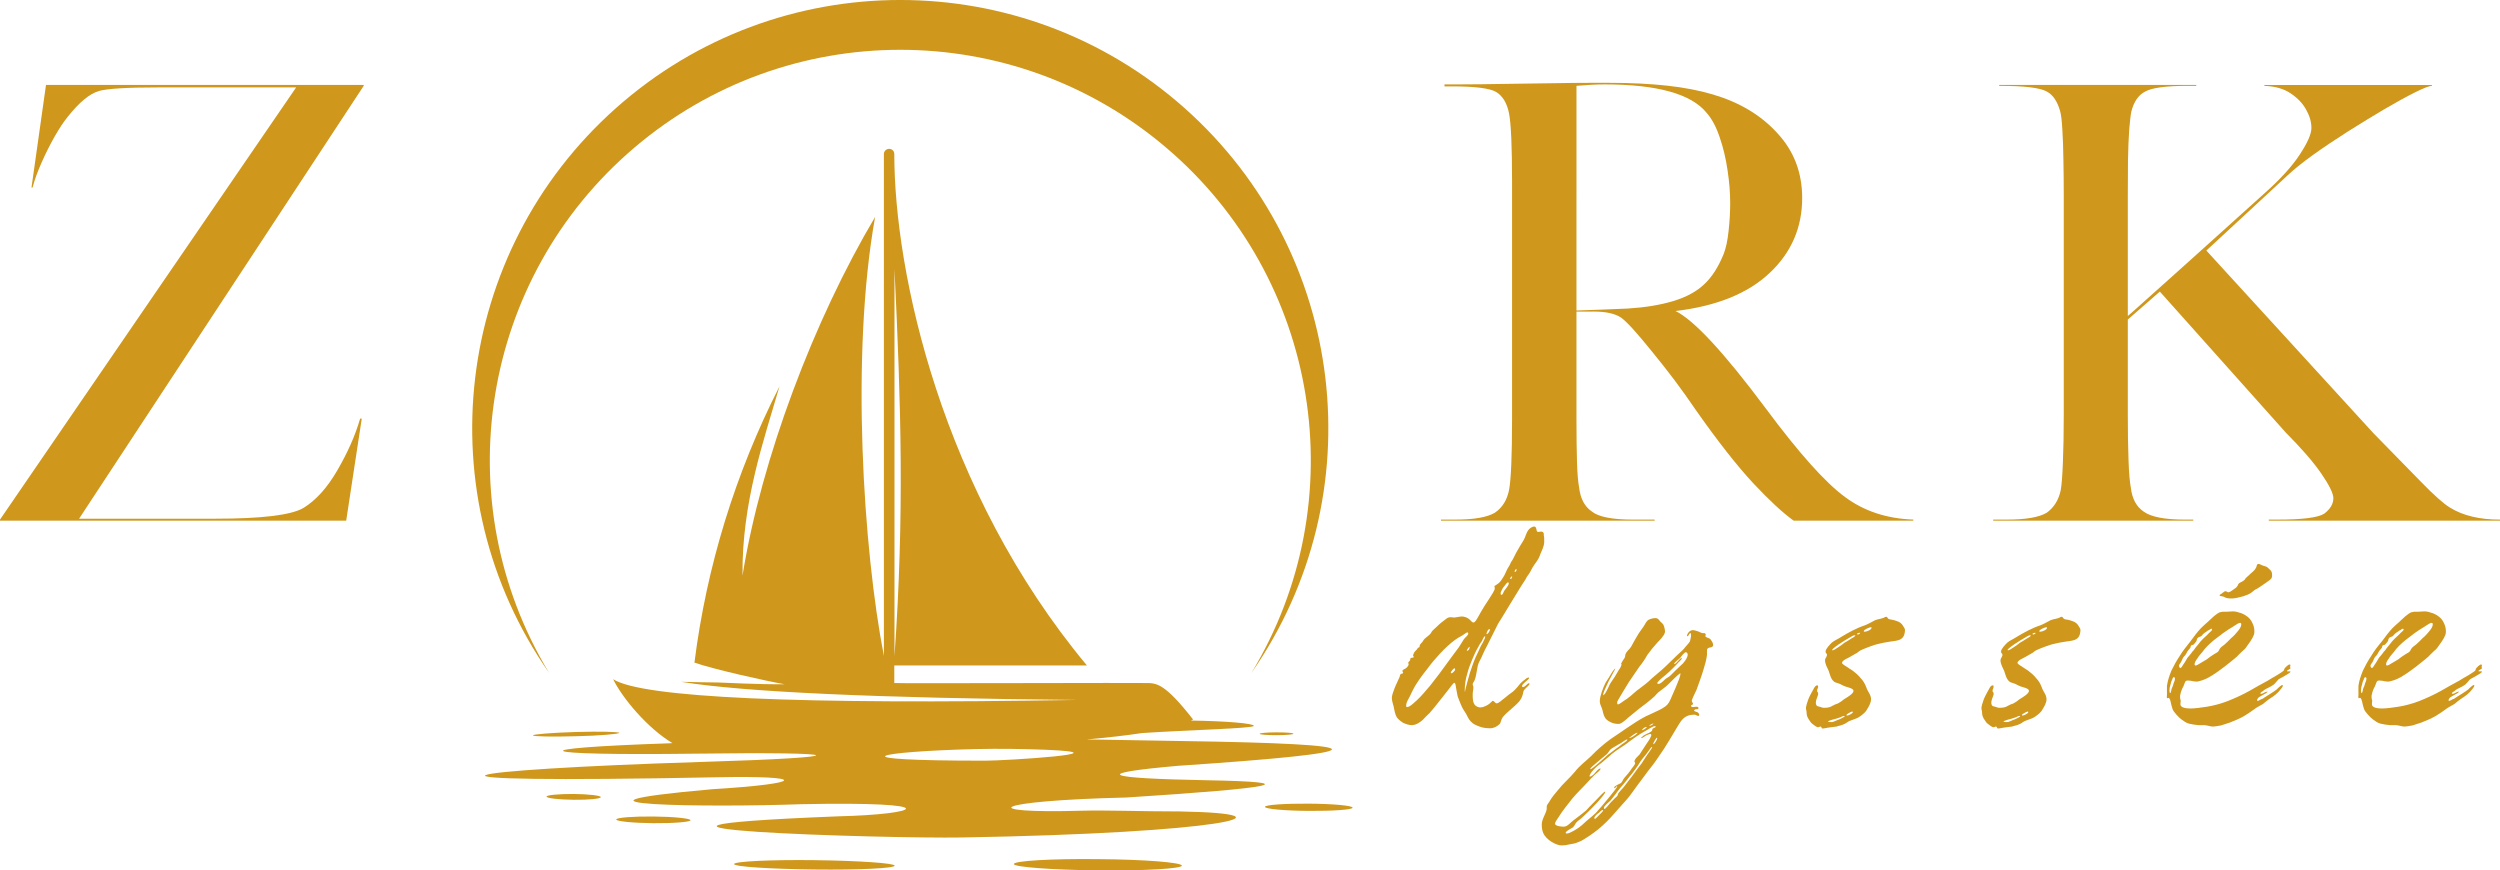
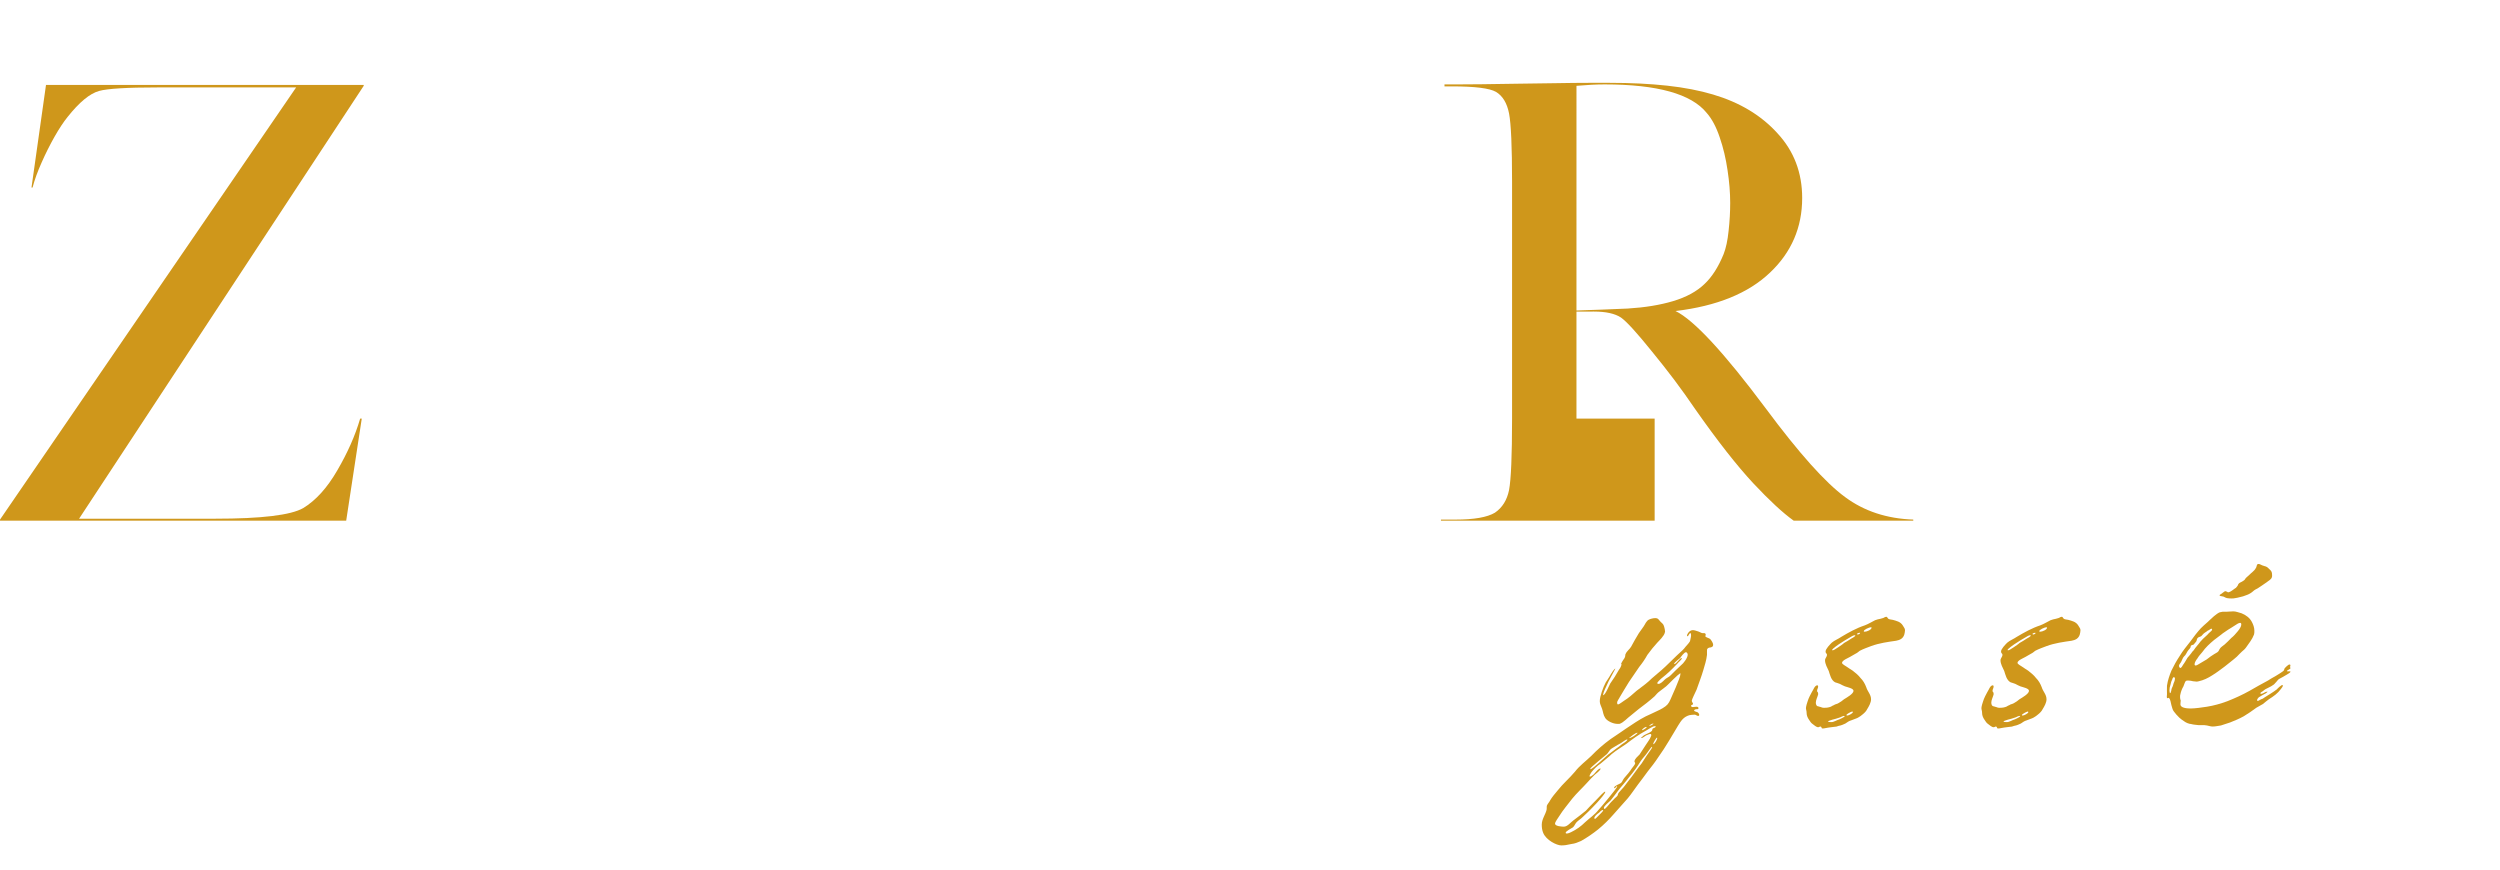
<svg xmlns="http://www.w3.org/2000/svg" xmlns:ns1="http://sodipodi.sourceforge.net/DTD/sodipodi-0.dtd" xmlns:ns2="http://www.inkscape.org/namespaces/inkscape" width="294.423" zoomAndPan="magnify" viewBox="0 0 220.817 76.885" height="102.513" preserveAspectRatio="xMidYMid" version="1.0" id="svg29" ns1:docname="RK (2).svg">
  <ns1:namedview id="namedview29" pagecolor="#ffffff" bordercolor="#000000" borderopacity="0.25" ns2:showpageshadow="2" ns2:pageopacity="0.0" ns2:pagecheckerboard="0" ns2:deskcolor="#d1d1d1" ns2:export-bgcolor="#ffffffff" />
  <defs id="defs1">
    <clipPath id="ddbff0255a">
-       <path d="m 116,150 h 79 v 77.691 h -79 z m 0,0" clip-rule="nonzero" id="path1" />
-     </clipPath>
+       </clipPath>
  </defs>
  <g fill="#cf971b" fill-opacity="1" id="g4" transform="translate(-75.072,-150.626)">
    <g transform="translate(75.072,196.614)" id="g3">
      <g id="g2">
        <path d="M 0,0 V -0.094 L 26.156,-38.266 H 13.922 c -2.711,0 -4.434,0.105 -5.172,0.312 -0.824,0.23 -1.75,0.996 -2.781,2.297 -0.355,0.438 -0.742,1.023 -1.156,1.75 -0.406,0.719 -0.789,1.48 -1.141,2.281 -0.355,0.793 -0.621,1.527 -0.797,2.203 H 2.781 l 1.281,-9.062 H 32.125 v 0.078 L 6.984,-0.172 H 19 c 4.094,0 6.688,-0.312 7.781,-0.938 1.113,-0.676 2.113,-1.781 3,-3.312 0.914,-1.562 1.594,-3.094 2.031,-4.594 h 0.141 L 30.578,0 Z m 0,0" id="path2" />
      </g>
    </g>
  </g>
  <g fill="#cf971b" fill-opacity="1" id="g7" transform="translate(-75.072,-150.626)">
    <g transform="translate(197.712,214.767)" id="g6">
      <g id="g5">
-         <path d="m 8.969,0.188 c 0.266,0 0.594,-0.125 0.812,-0.344 0.094,-0.078 0.125,-0.172 0.156,-0.297 0.047,-0.125 0.078,-0.234 0.172,-0.359 0.219,-0.266 0.484,-0.484 0.75,-0.719 0.25,-0.219 0.484,-0.422 0.703,-0.672 0.172,-0.234 0.266,-0.422 0.328,-0.719 0.031,-0.203 0.062,-0.266 0.203,-0.391 0.062,-0.094 0.359,-0.297 0.359,-0.422 0,-0.062 -0.031,-0.062 -0.047,-0.062 -0.031,0 -0.094,0.031 -0.156,0.094 -0.062,0.062 -0.25,0.25 -0.359,0.25 -0.062,0 -0.094,-0.031 -0.094,-0.094 0,-0.125 0.297,-0.359 0.359,-0.422 0.062,-0.031 0.266,-0.219 0.266,-0.281 0,-0.047 0,-0.047 -0.047,-0.047 -0.031,0 -0.125,0.031 -0.156,0.047 -0.125,0.094 -0.234,0.188 -0.359,0.281 -0.125,0.094 -0.219,0.203 -0.297,0.297 -0.094,0.094 -0.156,0.219 -0.25,0.297 -0.094,0.125 -0.203,0.219 -0.328,0.328 -0.266,0.188 -0.547,0.406 -0.781,0.609 -0.156,0.094 -0.453,0.422 -0.656,0.422 -0.062,0 -0.125,-0.062 -0.156,-0.094 -0.062,-0.062 -0.094,-0.125 -0.188,-0.125 -0.031,0 -0.047,0.031 -0.109,0.094 -0.125,0.125 -0.281,0.25 -0.453,0.328 -0.188,0.094 -0.359,0.156 -0.547,0.156 -0.125,0 -0.297,-0.062 -0.422,-0.172 C 7.438,-2.047 7.438,-2.469 7.438,-2.797 7.438,-3.062 7.5,-3.188 7.5,-3.453 c 0,-0.094 -0.062,-0.156 -0.062,-0.25 0,-0.125 0.109,-0.203 0.172,-0.359 0.062,-0.156 0.094,-0.297 0.125,-0.453 0.062,-0.266 0.094,-0.562 0.156,-0.844 C 7.969,-5.688 8.188,-5.953 8.312,-6.297 8.453,-6.594 8.578,-6.891 8.75,-7.188 c 0.312,-0.641 0.609,-1.234 0.938,-1.875 0.391,-0.594 0.75,-1.234 1.141,-1.859 0.391,-0.609 0.734,-1.234 1.125,-1.812 C 12.031,-12.875 12.125,-12.969 12.188,-13.125 c 0.062,-0.141 0.156,-0.203 0.219,-0.328 0.172,-0.234 0.266,-0.516 0.438,-0.75 0.188,-0.266 0.391,-0.516 0.516,-0.844 0.094,-0.297 0.25,-0.547 0.328,-0.844 0.094,-0.234 0.062,-0.547 0.062,-0.781 0,-0.062 -0.031,-0.125 -0.031,-0.156 0,-0.047 0,-0.078 0,-0.109 0,-0.156 -0.062,-0.25 -0.234,-0.25 -0.094,0 -0.188,0.031 -0.25,0.031 -0.078,0 -0.141,-0.031 -0.172,-0.234 -0.031,-0.156 -0.062,-0.219 -0.188,-0.25 -0.031,0 -0.078,0.031 -0.141,0.031 -0.25,0.094 -0.391,0.281 -0.484,0.453 -0.125,0.25 -0.188,0.516 -0.328,0.75 -0.219,0.344 -0.391,0.641 -0.578,0.969 -0.094,0.156 -0.156,0.297 -0.234,0.453 -0.062,0.094 -0.094,0.203 -0.156,0.297 -0.062,0.125 -0.156,0.188 -0.172,0.297 -0.062,0.125 -0.094,0.219 -0.188,0.344 -0.156,0.234 -0.234,0.5 -0.391,0.781 -0.156,0.234 -0.297,0.531 -0.547,0.688 -0.031,0.031 -0.109,0.062 -0.172,0.125 -0.062,0.031 -0.125,0.047 -0.125,0.109 0,0.094 0.031,0.062 0.031,0.156 0,0.094 -0.062,0.234 -0.156,0.391 -0.078,0.125 -0.141,0.234 -0.203,0.328 -0.188,0.281 -0.359,0.578 -0.547,0.844 -0.203,0.328 -0.391,0.656 -0.562,0.969 -0.094,0.141 -0.25,0.5 -0.422,0.5 -0.125,0 -0.25,-0.203 -0.375,-0.297 C 7.016,-9.547 6.859,-9.625 6.703,-9.656 6.625,-9.688 6.531,-9.688 6.469,-9.688 c -0.172,0 -0.547,0.094 -0.656,0.094 -0.094,0 -0.219,-0.031 -0.328,-0.031 -0.188,0 -0.312,0.078 -0.422,0.172 C 4.812,-9.266 4.578,-9.094 4.359,-8.875 4.219,-8.734 4.062,-8.609 3.906,-8.453 3.797,-8.344 3.766,-8.219 3.672,-8.125 c -0.219,0.234 -0.484,0.328 -0.625,0.609 -0.062,0.109 -0.219,0.234 -0.281,0.359 -0.031,0.078 0,0.109 -0.031,0.172 -0.031,0.031 -0.094,0.031 -0.109,0.062 -0.062,0.031 -0.094,0.125 -0.125,0.156 C 2.438,-6.688 2.344,-6.625 2.281,-6.531 2.25,-6.469 2.172,-6.312 2.172,-6.234 c 0,0.062 0.062,0.062 0.062,0.125 0,0.031 -0.062,0.062 -0.125,0.062 -0.156,0 -0.188,0.062 -0.188,0.156 0,0.172 -0.172,0.172 -0.172,0.297 0,0.062 0.031,0.094 0.031,0.141 0,0.094 -0.125,0.25 -0.25,0.344 C 1.422,-5.031 1.234,-5 1.234,-4.875 c 0,0.062 0.062,0.125 0.062,0.156 0,0.078 -0.125,0.078 -0.219,0.109 C 1,-4.516 1,-4.328 0.938,-4.25 c -0.125,0.312 -0.281,0.578 -0.391,0.875 -0.125,0.312 -0.25,0.672 -0.25,0.875 0,0.266 0.094,0.484 0.156,0.75 0.062,0.328 0.125,0.672 0.266,0.938 0.125,0.188 0.328,0.359 0.578,0.516 0.234,0.109 0.516,0.203 0.75,0.203 0.359,0 0.688,-0.203 0.969,-0.453 C 3.219,-0.75 3.438,-1 3.641,-1.172 4.094,-1.688 4.484,-2.203 4.906,-2.734 5.141,-3.016 5.359,-3.312 5.562,-3.578 c 0.094,-0.094 0.188,-0.25 0.25,-0.25 0.062,0 0.078,0.031 0.109,0.156 0.031,0.188 0.062,0.359 0.094,0.547 0.031,0.141 0.062,0.297 0.094,0.484 C 6.203,-2.375 6.312,-2.109 6.438,-1.812 6.562,-1.5 6.766,-1.266 6.922,-0.969 7.047,-0.688 7.188,-0.453 7.438,-0.266 7.609,-0.125 7.922,0 8.219,0.094 c 0.234,0.062 0.516,0.094 0.75,0.094 z m 2.203,-13.812 c -0.031,0 -0.031,0 -0.031,-0.031 0,-0.062 0.078,-0.219 0.141,-0.219 0.031,0 0.031,0.031 0.031,0.062 0,0.062 -0.062,0.188 -0.141,0.188 z M 10.781,-13 C 10.75,-13 10.75,-13 10.75,-13.031 c 0,-0.062 0.078,-0.203 0.172,-0.203 0,0 0,0 0,0.016 0,0.094 -0.062,0.219 -0.141,0.219 z m -0.797,1.406 c -0.047,0 -0.078,-0.047 -0.078,-0.141 0,-0.094 0.062,-0.219 0.109,-0.297 0.062,-0.156 0.188,-0.312 0.25,-0.375 0.031,-0.047 0.203,-0.297 0.297,-0.297 0.031,0 0.062,0.031 0.062,0.094 0,0.094 -0.062,0.203 -0.156,0.328 -0.094,0.125 -0.203,0.281 -0.266,0.359 -0.031,0.094 -0.125,0.328 -0.219,0.328 z m -1.312,3.469 c -0.031,-0.031 0,-0.125 0.031,-0.188 C 8.75,-8.453 8.844,-8.578 8.906,-8.578 c 0.031,0 0.062,0.031 0.062,0.062 C 8.938,-8.391 8.781,-8.125 8.672,-8.125 Z M 1.656,-1.688 c -0.062,0 -0.094,-0.031 -0.094,-0.094 0,-0.359 0.188,-0.562 0.328,-0.859 0.125,-0.281 0.281,-0.578 0.422,-0.844 0.328,-0.547 0.703,-1.062 1.094,-1.547 0.328,-0.453 0.719,-0.922 1.141,-1.375 0.453,-0.484 0.938,-0.938 1.406,-1.266 0.25,-0.188 0.547,-0.297 0.781,-0.484 0.031,-0.031 0.156,-0.125 0.25,-0.125 0.031,0 0.062,0.031 0.062,0.125 0,0.125 -0.344,0.391 -0.391,0.484 C 6.5,-7.438 6.344,-7.156 6.203,-6.953 5.891,-6.562 5.594,-6.109 5.266,-5.688 4.75,-4.969 4.219,-4.25 3.703,-3.609 3.312,-3.156 2.953,-2.703 2.5,-2.281 2.438,-2.25 1.922,-1.688 1.656,-1.688 Z m 5.109,-1.359 c -0.031,0 -0.031,-0.047 -0.031,-0.109 0,-0.484 0.094,-1.094 0.219,-1.453 C 7.047,-5.031 7.219,-5.453 7.375,-5.844 7.547,-6.234 7.703,-6.625 7.922,-6.984 8,-7.156 8.125,-7.344 8.25,-7.516 8.281,-7.578 8.422,-7.938 8.516,-7.938 c 0.031,0 0.031,0.016 0.031,0.047 0,0.125 -0.234,0.516 -0.234,0.547 C 8.156,-7.109 8.031,-6.797 7.922,-6.562 7.641,-6.016 7.438,-5.453 7.25,-4.875 c -0.031,0.031 -0.141,0.484 -0.266,0.906 -0.125,0.453 -0.25,0.922 -0.219,0.922 z m 0.188,-3.609 c -0.031,0 -0.031,0 -0.031,-0.031 0,-0.078 0.203,-0.328 0.234,-0.328 0.031,0.062 0,0.125 -0.031,0.219 -0.047,0.094 -0.141,0.141 -0.172,0.141 z M 5.562,-4.672 C 5.531,-4.672 5.5,-4.688 5.5,-4.719 c 0,-0.094 0.25,-0.391 0.312,-0.391 0.062,0 0.078,0.031 0.078,0.109 0,0.094 -0.234,0.328 -0.328,0.328 z m 0,0" id="path4" />
-       </g>
+         </g>
    </g>
  </g>
  <g fill="#cf971b" fill-opacity="1" id="g10" transform="translate(-75.072,-150.626)">
    <g transform="translate(216.251,214.767)" id="g9">
      <g id="g8">
        <path d="m -3.281,10.531 c 0.266,0 0.516,-0.031 0.906,-0.125 0.297,-0.031 0.562,-0.141 0.844,-0.266 C -1,9.844 -0.484,9.484 -0.031,9.125 0.484,8.703 0.938,8.25 1.359,7.766 1.781,7.312 2.172,6.828 2.594,6.375 2.922,5.984 3.188,5.562 3.484,5.172 3.797,4.781 4.062,4.391 4.359,4 4.672,3.609 5,3.188 5.297,2.734 5.625,2.281 5.922,1.812 6.234,1.297 6.5,0.875 6.766,0.391 7.047,-0.062 7.312,-0.484 7.516,-0.812 8.031,-0.969 8.188,-1 8.359,-1.016 8.516,-1.016 c 0.094,0 0.188,0.109 0.297,0.109 0.062,0 0.094,-0.031 0.094,-0.094 0,-0.078 -0.062,-0.172 -0.156,-0.234 -0.047,-0.031 -0.297,-0.062 -0.297,-0.156 0,-0.047 0.125,-0.109 0.188,-0.109 0.062,0 0.094,0 0.109,0 0.031,0 0.094,-0.031 0.094,-0.094 0,-0.062 -0.062,-0.125 -0.172,-0.125 -0.094,0 -0.25,0.031 -0.328,0.031 -0.094,0 -0.156,-0.031 -0.156,-0.125 0,-0.078 0.172,-0.047 0.172,-0.172 C 8.359,-2.047 8.25,-2.141 8.25,-2.25 8.25,-2.344 8.547,-2.953 8.672,-3.219 8.875,-3.797 9.094,-4.359 9.266,-4.938 c 0.125,-0.422 0.281,-0.906 0.328,-1.359 0,0 0,-0.016 0,-0.047 0,-0.094 0,-0.188 0,-0.281 0,-0.078 0,-0.172 0.031,-0.203 0.062,-0.094 0.188,-0.125 0.281,-0.125 0.109,-0.031 0.234,-0.062 0.234,-0.234 0,-0.156 -0.156,-0.391 -0.266,-0.516 -0.062,-0.062 -0.422,-0.156 -0.422,-0.234 0,-0.062 0.031,-0.094 0.031,-0.156 0,-0.062 -0.062,-0.125 -0.125,-0.125 -0.062,0 -0.094,0 -0.156,0 -0.109,0 -0.266,-0.125 -0.453,-0.172 -0.109,-0.031 -0.266,-0.094 -0.406,-0.094 -0.094,0 -0.156,0.031 -0.219,0.062 C 8,-8.359 7.828,-8.125 7.828,-8 c 0,0.031 0.031,0.062 0.062,0.062 0.047,0 0.141,-0.281 0.234,-0.281 0.062,0 0.062,0.156 0.062,0.219 0,0.141 -0.094,0.453 -0.094,0.5 -0.125,0.219 -0.359,0.422 -0.516,0.641 C 7.406,-6.656 7.156,-6.469 6.953,-6.266 6.469,-5.812 6.047,-5.359 5.562,-4.938 5.203,-4.609 4.812,-4.328 4.453,-3.969 4.125,-3.672 3.734,-3.406 3.375,-3.125 3.047,-2.828 2.641,-2.469 2.25,-2.234 c -0.047,0.031 -0.422,0.312 -0.5,0.312 -0.031,0 -0.094,0 -0.094,-0.156 0,-0.156 0.203,-0.391 0.234,-0.484 0.25,-0.453 0.547,-0.891 0.812,-1.344 0.312,-0.453 0.609,-0.906 0.906,-1.328 0.266,-0.328 0.516,-0.688 0.719,-1.062 0.281,-0.391 0.578,-0.75 0.875,-1.078 0.188,-0.203 0.609,-0.594 0.672,-0.906 0,-0.031 0.016,-0.062 0.016,-0.078 0,-0.125 -0.047,-0.312 -0.078,-0.422 -0.062,-0.25 -0.188,-0.312 -0.328,-0.453 -0.156,-0.156 -0.188,-0.312 -0.453,-0.312 -0.188,0 -0.422,0.062 -0.547,0.125 C 4.25,-9.328 4.125,-9 4,-8.812 3.859,-8.609 3.703,-8.391 3.578,-8.219 3.344,-7.828 3.094,-7.406 2.891,-7.016 2.766,-6.797 2.5,-6.625 2.406,-6.375 2.375,-6.344 2.375,-6.297 2.375,-6.234 c 0,0.156 -0.125,0.312 -0.203,0.422 -0.031,0.062 -0.125,0.188 -0.156,0.281 -0.031,0.047 0.031,0.047 0.031,0.078 -0.031,0.156 -0.125,0.344 -0.219,0.453 -0.234,0.422 -0.5,0.844 -0.781,1.234 -0.078,0.125 -0.438,1.031 -0.625,1.031 0,0 0,-0.031 0,-0.062 0,-0.125 0.234,-0.656 0.484,-1.172 C 1.172,-4.484 1.422,-4.938 1.5,-5.078 1.422,-5.109 1.172,-4.719 0.969,-4.359 0.812,-4.125 0.688,-3.906 0.656,-3.875 0.422,-3.438 0.125,-2.641 0.125,-2.203 c 0,0.25 0.109,0.391 0.203,0.672 0.094,0.266 0.094,0.531 0.281,0.812 0.172,0.266 0.688,0.516 1.078,0.516 0.062,0 0.125,0 0.172,0 0.344,-0.094 0.734,-0.547 1,-0.734 C 3.094,-1.109 3.312,-1.328 3.547,-1.5 4.031,-1.859 4.516,-2.234 4.969,-2.641 5.109,-2.797 5.234,-2.953 5.391,-3.062 5.594,-3.219 5.812,-3.375 5.984,-3.516 c 0.156,-0.125 1.125,-1.156 1.266,-1.156 0,0 0,0.031 0,0.062 C 7.25,-4.25 6.438,-2.562 6.375,-2.375 6.203,-1.984 6.078,-1.828 5.688,-1.594 5.359,-1.391 5,-1.266 4.641,-1.078 4,-0.812 3.438,-0.453 2.859,-0.062 2.25,0.328 1.688,0.75 1.078,1.141 0.453,1.594 -0.094,2.078 -0.625,2.625 c -0.484,0.469 -1.031,0.859 -1.453,1.406 -0.484,0.578 -1.047,1.047 -1.5,1.625 -0.25,0.297 -0.516,0.609 -0.688,0.906 -0.062,0.141 -0.219,0.297 -0.281,0.453 -0.031,0.109 0,0.266 -0.031,0.391 C -4.688,7.828 -5,8.219 -5,8.703 c 0,0.234 0.031,0.5 0.125,0.719 0.266,0.656 1.203,1.109 1.594,1.109 z M 5.297,-3.734 c -0.062,0 -0.094,-0.031 -0.094,-0.062 0,-0.109 0.281,-0.328 0.328,-0.391 0.25,-0.203 0.484,-0.391 0.734,-0.625 C 6.5,-5.031 6.734,-5.266 6.984,-5.531 7.016,-5.594 7.375,-5.891 7.375,-5.984 c 0,-0.031 0,-0.031 -0.031,-0.031 -0.156,0 -0.453,0.531 -0.641,0.531 C 6.688,-5.484 6.688,-5.5 6.688,-5.5 c 0,-0.125 0.5,-0.484 0.531,-0.516 0.062,-0.094 0.359,-0.516 0.516,-0.516 0.094,0 0.156,0.125 0.156,0.219 0,0.297 -0.422,0.812 -0.547,0.891 C 7.016,-5.109 6.688,-4.812 6.375,-4.484 6.234,-4.328 5.984,-4.25 5.844,-4.094 5.688,-3.938 5.484,-3.734 5.297,-3.734 Z m -0.812,3.703 c 0,-0.031 0.234,-0.203 0.359,-0.203 0,0 0.031,0 0.031,0 C 4.812,-0.125 4.547,0 4.484,-0.031 Z m -7.281,9.516 c -0.062,0 -0.094,-0.031 -0.094,-0.062 C -2.891,9.266 -2.375,9.031 -2.25,8.938 -2.109,8.812 -2.078,8.672 -1.953,8.516 -1.812,8.344 -1.531,8.188 -1.359,8 -1.266,7.922 -0.625,7.312 -0.125,6.766 0.234,6.375 0.609,5.922 0.609,5.812 c 0,0 0,-0.031 -0.031,-0.031 -0.062,0 -0.422,0.359 -0.781,0.75 -0.406,0.391 -0.812,0.844 -0.906,0.938 -0.359,0.297 -0.75,0.594 -1.125,0.875 -0.234,0.172 -0.5,0.531 -0.812,0.531 -0.172,0 -0.781,-0.031 -0.781,-0.266 0,-0.156 0.281,-0.516 0.375,-0.672 C -3.125,7.406 -2.703,6.922 -2.312,6.406 -1.891,5.891 -1.438,5.484 -1,5 -0.781,4.75 -0.578,4.547 -0.328,4.297 -0.203,4.188 0.188,3.906 0.203,3.734 c -0.266,0 -0.531,0.516 -0.75,0.625 -0.078,0.062 -0.141,0.094 -0.172,0.094 -0.031,0 -0.062,0 -0.062,-0.031 0,-0.094 0.094,-0.234 0.172,-0.359 C -0.391,3.797 -0.125,3.516 0.188,3.312 0.516,3.016 0.875,2.766 1.172,2.469 1.562,2.141 2.047,1.859 2.469,1.562 3.016,1.141 3.547,0.75 4.156,0.422 4.25,0.391 4.781,0 4.969,0 5.031,0 5.062,0 5.062,0.031 5.062,0.125 4.844,0.188 4.812,0.203 4.75,0.266 4.781,0.359 4.719,0.422 4.484,0.656 4.094,0.688 3.875,0.938 3.828,1 3.766,1.016 3.766,1.016 c 0,0.031 0.031,0.031 0.062,0.031 0.078,0 0.328,-0.203 0.391,-0.234 0.109,-0.031 0.266,-0.125 0.359,-0.125 0.062,0 0.094,0.031 0.094,0.094 0,0.031 0,0.094 -0.031,0.125 -0.094,0.266 -0.312,0.516 -0.453,0.75 C 4,1.922 3.828,2.234 3.641,2.5 3.484,2.672 3.188,2.891 3.188,3.125 3.188,3.188 3.25,3.188 3.25,3.281 3.25,3.375 3.047,3.609 2.953,3.734 2.766,4.031 2.562,4.266 2.312,4.547 2.234,4.641 2.203,4.688 2.141,4.812 c -0.062,0.125 -0.125,0.219 -0.25,0.266 -0.031,0.031 -0.469,0.188 -0.5,0.344 0,0.031 0.031,0.062 0.047,0.062 0.062,0 0.125,-0.188 0.219,-0.188 0,0 0,0 0,0.031 0,0.094 -0.391,0.562 -0.781,1.047 C 0.484,6.859 0.094,7.312 0,7.406 c -0.328,0.422 -0.75,0.688 -1.172,1.078 -0.359,0.359 -0.75,0.641 -1.234,0.875 -0.062,0.031 -0.266,0.125 -0.391,0.125 z m 6.656,-9.125 c 0,0 0,-0.031 0,-0.031 0,-0.062 0.266,-0.266 0.359,-0.266 0.031,0 0.047,0.031 0.047,0.031 0,0.062 -0.328,0.266 -0.406,0.266 z m -1.125,0.688 c 0,0 0,0 -0.031,0 0.094,-0.078 0.578,-0.469 0.734,-0.469 0.016,0 0.016,0 0.016,0.031 C 3.453,0.625 3.312,0.75 3.125,0.875 2.984,0.969 2.828,1.047 2.734,1.047 Z M 4.844,1.594 c 0,0 0,0 0,-0.031 0,-0.094 0.266,-0.547 0.328,-0.547 0.031,0 0.031,0.031 0.031,0.031 0,0.125 -0.234,0.547 -0.359,0.547 z M -0.688,3.797 c -0.031,0 -0.031,0 -0.031,-0.031 0,-0.125 1.344,-1.172 1.469,-1.297 0.125,-0.125 0.188,-0.266 0.297,-0.391 0.125,-0.125 0.281,-0.188 0.391,-0.266 C 1.562,1.719 1.828,1.594 1.984,1.5 2.25,1.328 2.438,1.172 2.531,1.172 c 0.031,0 0.031,0.031 0.031,0.031 0,0.062 -0.219,0.219 -0.219,0.219 C 2.172,1.531 1.984,1.656 1.812,1.812 1.5,2.016 1.203,2.281 0.875,2.5 0.719,2.625 -0.516,3.797 -0.688,3.797 Z M 0.547,7.312 c -0.031,0 -0.062,-0.031 -0.062,-0.094 0,-0.172 0.453,-0.516 0.594,-0.656 C 1.297,6.312 1.469,6.047 1.656,5.812 1.984,5.359 2.375,4.969 2.703,4.516 3.094,4.062 3.438,3.578 3.734,3.094 3.906,2.828 4.125,2.625 4.297,2.375 c 0.031,-0.031 0.375,-0.547 0.422,-0.547 0.031,0 0.031,0 0.031,0.031 C 4.75,1.953 4.391,2.406 4.25,2.625 4.094,2.859 3.969,3.062 3.828,3.281 3.406,3.797 3.047,4.359 2.625,4.875 2.438,5.109 2.281,5.359 2.078,5.562 1.984,5.688 1.828,5.812 1.75,5.953 1.719,6.047 1.719,6.078 1.688,6.141 1.625,6.234 1.422,6.375 1.359,6.469 1.203,6.625 1.047,6.766 0.938,6.922 0.906,6.953 0.625,7.312 0.547,7.312 Z m -0.844,0.875 c -0.031,0 -0.062,-0.031 -0.062,-0.062 0,-0.156 0.234,-0.359 0.422,-0.484 0.031,-0.031 0.203,-0.234 0.328,-0.234 0.031,0 0.062,0.031 0.031,0.031 0,0.078 -0.156,0.203 -0.328,0.391 C -0.062,7.969 -0.234,8.188 -0.297,8.188 Z m 0,0" id="path7" />
      </g>
    </g>
  </g>
  <g fill="#cf971b" fill-opacity="1" id="g13" transform="translate(-75.072,-150.626)">
    <g transform="translate(234.851,214.767)" id="g12">
      <g id="g11">
        <path d="M 1.234,0.203 C 1.391,0.203 1.625,0.125 1.719,0.125 1.859,0.094 2.047,0.094 2.203,0.062 c 0.141,0 0.297,-0.031 0.438,-0.094 0.219,-0.031 0.406,-0.125 0.578,-0.203 0.188,-0.125 0.297,-0.219 0.516,-0.281 C 3.938,-0.609 4.156,-0.656 4.328,-0.75 4.484,-0.844 4.641,-0.938 4.75,-1.047 4.906,-1.172 5.062,-1.328 5.141,-1.5 c 0.156,-0.25 0.344,-0.578 0.344,-0.875 0,-0.422 -0.312,-0.688 -0.422,-1.062 -0.125,-0.328 -0.281,-0.594 -0.516,-0.828 -0.188,-0.25 -0.453,-0.453 -0.688,-0.641 -0.188,-0.125 -0.375,-0.234 -0.547,-0.359 -0.094,-0.062 -0.391,-0.219 -0.391,-0.328 0,-0.219 0.531,-0.422 0.688,-0.516 C 3.797,-6.203 3.938,-6.312 4.125,-6.406 4.266,-6.469 4.359,-6.562 4.484,-6.656 4.812,-6.828 5.172,-6.953 5.5,-7.078 6.234,-7.344 6.953,-7.438 7.703,-7.547 c 0.328,-0.062 0.609,-0.188 0.719,-0.547 0.031,-0.094 0.062,-0.297 0.062,-0.391 0,-0.156 -0.125,-0.266 -0.203,-0.422 -0.094,-0.156 -0.25,-0.266 -0.391,-0.328 -0.156,-0.062 -0.344,-0.125 -0.484,-0.156 -0.125,-0.031 -0.297,-0.031 -0.391,-0.094 C 6.922,-9.562 6.922,-9.688 6.797,-9.656 c -0.094,0 -0.172,0.094 -0.266,0.109 -0.062,0.031 -0.156,0.031 -0.219,0.062 -0.141,0.031 -0.328,0.062 -0.469,0.125 -0.312,0.156 -0.578,0.328 -0.906,0.453 -0.719,0.234 -1.422,0.625 -2.078,1.016 -0.266,0.188 -0.609,0.312 -0.844,0.516 -0.156,0.156 -0.547,0.547 -0.547,0.781 0,0.188 0.125,0.156 0.125,0.281 0,0.203 -0.172,0.297 -0.172,0.5 0,0.312 0.203,0.672 0.328,0.938 0.109,0.328 0.203,0.812 0.562,1 0.125,0.047 0.281,0.078 0.422,0.141 0.156,0.094 0.312,0.156 0.453,0.219 0.219,0.078 0.75,0.172 0.75,0.391 0,0.266 -0.594,0.594 -0.844,0.75 -0.141,0.125 -0.297,0.234 -0.469,0.328 -0.125,0.094 -0.312,0.094 -0.422,0.188 -0.156,0.047 -0.219,0.141 -0.375,0.172 -0.172,0.062 -0.438,0.062 -0.5,0.062 -0.188,0 -0.219,-0.062 -0.391,-0.094 -0.125,-0.062 -0.188,0 -0.281,-0.141 -0.031,-0.062 -0.047,-0.156 -0.047,-0.219 0,-0.234 0.141,-0.484 0.203,-0.719 0,-0.031 0,-0.062 0,-0.094 0,-0.156 -0.094,-0.094 -0.094,-0.234 0,-0.125 0.094,-0.25 0.094,-0.359 0,-0.094 -0.031,-0.125 -0.062,-0.125 -0.172,0 -0.266,0.172 -0.359,0.359 C 0.266,-3.062 0.188,-2.859 0.062,-2.641 0,-2.5 -0.094,-2.312 -0.125,-2.172 c -0.031,0.062 -0.141,0.453 -0.141,0.578 0,0.125 0.062,0.234 0.062,0.453 0,0.172 0.078,0.391 0.203,0.562 0.094,0.156 0.203,0.312 0.328,0.391 0.125,0.094 0.328,0.281 0.484,0.281 0.094,0 0.125,-0.062 0.203,-0.062 0.094,0 0.094,0.125 0.125,0.156 0.031,0.016 0.062,0.016 0.094,0.016 z M 4.938,-8.344 c -0.062,0 -0.094,0 -0.094,-0.047 0,-0.125 0.453,-0.344 0.641,-0.344 0.016,0 0.047,0 0.047,0.031 0,0.094 -0.109,0.188 -0.234,0.25 -0.125,0.062 -0.266,0.109 -0.359,0.109 z m -0.641,0.25 C 4.266,-8.094 4.25,-8.125 4.25,-8.156 4.25,-8.188 4.391,-8.25 4.453,-8.25 c 0.031,0 0.062,0 0.062,0.031 0,0.062 -0.156,0.125 -0.219,0.125 z m -2.188,1.391 c -0.062,0 -0.062,0 -0.062,-0.031 0,-0.094 0.594,-0.516 0.812,-0.641 C 3.047,-7.5 3.312,-7.672 3.547,-7.797 3.766,-7.938 3.938,-8.031 4.031,-8.031 c 0.031,0 0.062,0 0.062,0.031 0,0.078 -0.297,0.234 -0.359,0.266 -0.219,0.156 -0.422,0.266 -0.641,0.391 -0.047,0.062 -0.297,0.234 -0.531,0.391 -0.188,0.125 -0.391,0.25 -0.453,0.25 z M 3.375,-0.938 c -0.031,0 -0.062,0 -0.062,-0.062 0,-0.047 0.359,-0.266 0.516,-0.297 0.031,0 0.047,0.031 0.047,0.062 0,0.094 -0.359,0.297 -0.5,0.297 z m -1.391,0.578 c -0.094,0 -0.297,0 -0.297,-0.062 0,-0.031 0.203,-0.094 0.391,-0.156 C 2.234,-0.609 2.344,-0.656 2.375,-0.656 2.5,-0.688 2.641,-0.75 2.766,-0.781 c 0.062,-0.031 0.25,-0.125 0.297,-0.125 0.031,0 0.094,0 0.094,0.031 0,0.062 -0.422,0.25 -0.453,0.266 -0.234,0.062 -0.5,0.25 -0.719,0.25 z m 0,0" id="path10" />
      </g>
    </g>
  </g>
  <g fill="#cf971b" fill-opacity="1" id="g16" transform="translate(-75.072,-150.626)">
    <g transform="translate(250.35,214.767)" id="g15">
      <g id="g14">
        <path d="M 1.234,0.203 C 1.391,0.203 1.625,0.125 1.719,0.125 1.859,0.094 2.047,0.094 2.203,0.062 c 0.141,0 0.297,-0.031 0.438,-0.094 0.219,-0.031 0.406,-0.125 0.578,-0.203 0.188,-0.125 0.297,-0.219 0.516,-0.281 C 3.938,-0.609 4.156,-0.656 4.328,-0.75 4.484,-0.844 4.641,-0.938 4.75,-1.047 4.906,-1.172 5.062,-1.328 5.141,-1.5 c 0.156,-0.25 0.344,-0.578 0.344,-0.875 0,-0.422 -0.312,-0.688 -0.422,-1.062 -0.125,-0.328 -0.281,-0.594 -0.516,-0.828 -0.188,-0.25 -0.453,-0.453 -0.688,-0.641 -0.188,-0.125 -0.375,-0.234 -0.547,-0.359 -0.094,-0.062 -0.391,-0.219 -0.391,-0.328 0,-0.219 0.531,-0.422 0.688,-0.516 C 3.797,-6.203 3.938,-6.312 4.125,-6.406 4.266,-6.469 4.359,-6.562 4.484,-6.656 4.812,-6.828 5.172,-6.953 5.5,-7.078 6.234,-7.344 6.953,-7.438 7.703,-7.547 c 0.328,-0.062 0.609,-0.188 0.719,-0.547 0.031,-0.094 0.062,-0.297 0.062,-0.391 0,-0.156 -0.125,-0.266 -0.203,-0.422 -0.094,-0.156 -0.25,-0.266 -0.391,-0.328 -0.156,-0.062 -0.344,-0.125 -0.484,-0.156 -0.125,-0.031 -0.297,-0.031 -0.391,-0.094 C 6.922,-9.562 6.922,-9.688 6.797,-9.656 c -0.094,0 -0.172,0.094 -0.266,0.109 -0.062,0.031 -0.156,0.031 -0.219,0.062 -0.141,0.031 -0.328,0.062 -0.469,0.125 -0.312,0.156 -0.578,0.328 -0.906,0.453 -0.719,0.234 -1.422,0.625 -2.078,1.016 -0.266,0.188 -0.609,0.312 -0.844,0.516 -0.156,0.156 -0.547,0.547 -0.547,0.781 0,0.188 0.125,0.156 0.125,0.281 0,0.203 -0.172,0.297 -0.172,0.5 0,0.312 0.203,0.672 0.328,0.938 0.109,0.328 0.203,0.812 0.562,1 0.125,0.047 0.281,0.078 0.422,0.141 0.156,0.094 0.312,0.156 0.453,0.219 0.219,0.078 0.75,0.172 0.75,0.391 0,0.266 -0.594,0.594 -0.844,0.75 -0.141,0.125 -0.297,0.234 -0.469,0.328 -0.125,0.094 -0.312,0.094 -0.422,0.188 -0.156,0.047 -0.219,0.141 -0.375,0.172 -0.172,0.062 -0.438,0.062 -0.5,0.062 -0.188,0 -0.219,-0.062 -0.391,-0.094 -0.125,-0.062 -0.188,0 -0.281,-0.141 -0.031,-0.062 -0.047,-0.156 -0.047,-0.219 0,-0.234 0.141,-0.484 0.203,-0.719 0,-0.031 0,-0.062 0,-0.094 0,-0.156 -0.094,-0.094 -0.094,-0.234 0,-0.125 0.094,-0.25 0.094,-0.359 0,-0.094 -0.031,-0.125 -0.062,-0.125 -0.172,0 -0.266,0.172 -0.359,0.359 C 0.266,-3.062 0.188,-2.859 0.062,-2.641 0,-2.5 -0.094,-2.312 -0.125,-2.172 c -0.031,0.062 -0.141,0.453 -0.141,0.578 0,0.125 0.062,0.234 0.062,0.453 0,0.172 0.078,0.391 0.203,0.562 0.094,0.156 0.203,0.312 0.328,0.391 0.125,0.094 0.328,0.281 0.484,0.281 0.094,0 0.125,-0.062 0.203,-0.062 0.094,0 0.094,0.125 0.125,0.156 0.031,0.016 0.062,0.016 0.094,0.016 z M 4.938,-8.344 c -0.062,0 -0.094,0 -0.094,-0.047 0,-0.125 0.453,-0.344 0.641,-0.344 0.016,0 0.047,0 0.047,0.031 0,0.094 -0.109,0.188 -0.234,0.25 -0.125,0.062 -0.266,0.109 -0.359,0.109 z m -0.641,0.25 C 4.266,-8.094 4.25,-8.125 4.25,-8.156 4.25,-8.188 4.391,-8.25 4.453,-8.25 c 0.031,0 0.062,0 0.062,0.031 0,0.062 -0.156,0.125 -0.219,0.125 z m -2.188,1.391 c -0.062,0 -0.062,0 -0.062,-0.031 0,-0.094 0.594,-0.516 0.812,-0.641 C 3.047,-7.5 3.312,-7.672 3.547,-7.797 3.766,-7.938 3.938,-8.031 4.031,-8.031 c 0.031,0 0.062,0 0.062,0.031 0,0.078 -0.297,0.234 -0.359,0.266 -0.219,0.156 -0.422,0.266 -0.641,0.391 -0.047,0.062 -0.297,0.234 -0.531,0.391 -0.188,0.125 -0.391,0.25 -0.453,0.25 z M 3.375,-0.938 c -0.031,0 -0.062,0 -0.062,-0.062 0,-0.047 0.359,-0.266 0.516,-0.297 0.031,0 0.047,0.031 0.047,0.062 0,0.094 -0.359,0.297 -0.5,0.297 z m -1.391,0.578 c -0.094,0 -0.297,0 -0.297,-0.062 0,-0.031 0.203,-0.094 0.391,-0.156 C 2.234,-0.609 2.344,-0.656 2.375,-0.656 2.5,-0.688 2.641,-0.75 2.766,-0.781 c 0.062,-0.031 0.25,-0.125 0.297,-0.125 0.031,0 0.094,0 0.094,0.031 0,0.062 -0.422,0.25 -0.453,0.266 -0.234,0.062 -0.5,0.25 -0.719,0.25 z m 0,0" id="path13" />
      </g>
    </g>
  </g>
  <g fill="#cf971b" fill-opacity="1" id="g19" transform="translate(-75.072,-150.626)">
    <g transform="translate(265.85,214.767)" id="g18">
      <g id="g17">
        <path d="m 6.312,-11.281 c 0.125,0 0.25,0 0.344,-0.031 0.266,-0.031 0.5,-0.125 0.688,-0.156 0.328,-0.125 0.453,-0.141 0.688,-0.297 0.156,-0.094 0.25,-0.219 0.391,-0.297 0.156,-0.062 0.281,-0.156 0.422,-0.25 0.125,-0.094 0.281,-0.172 0.391,-0.266 0.125,-0.094 0.25,-0.156 0.328,-0.234 0.188,-0.125 0.375,-0.25 0.344,-0.547 0,-0.266 -0.062,-0.359 -0.281,-0.547 -0.109,-0.125 -0.234,-0.203 -0.391,-0.234 -0.141,-0.031 -0.266,-0.094 -0.391,-0.156 -0.062,-0.031 -0.109,-0.031 -0.141,-0.031 -0.188,0 -0.125,0.25 -0.25,0.391 -0.109,0.219 -0.391,0.391 -0.562,0.578 -0.125,0.125 -0.25,0.203 -0.344,0.328 C 7.5,-12.906 7.375,-12.844 7.25,-12.766 c -0.094,0.062 -0.234,0.094 -0.297,0.188 -0.031,0.031 -0.062,0.094 -0.062,0.125 -0.031,0.047 -0.062,0.109 -0.125,0.172 -0.031,0.031 -0.062,0.094 -0.109,0.094 -0.188,0.125 -0.359,0.297 -0.578,0.359 -0.031,0 -0.062,0 -0.062,0 -0.062,0 -0.062,-0.062 -0.141,-0.062 -0.031,-0.031 -0.062,-0.031 -0.094,-0.031 -0.031,0 -0.062,0.031 -0.094,0.031 -0.031,0.031 -0.062,0.062 -0.125,0.094 -0.062,0.062 -0.109,0.094 -0.172,0.125 -0.031,0.031 -0.125,0.078 -0.125,0.109 0.031,0.094 0.156,0.062 0.219,0.094 0.172,0 0.266,0.125 0.438,0.156 0.125,0.031 0.281,0.031 0.391,0.031 z M 4.672,0.031 c 0.234,0 0.469,-0.062 0.719,-0.094 0.266,-0.094 0.531,-0.172 0.812,-0.266 0.391,-0.156 0.812,-0.328 1.203,-0.547 0.391,-0.234 0.75,-0.484 1.109,-0.75 0.188,-0.125 0.391,-0.203 0.578,-0.328 0.172,-0.156 0.359,-0.281 0.531,-0.422 0.422,-0.266 0.781,-0.516 1.062,-0.906 0.062,-0.094 0.172,-0.203 0.172,-0.297 0,-0.031 -0.031,-0.062 -0.031,-0.062 -0.109,0 -0.422,0.297 -0.5,0.391 -0.344,0.266 -0.734,0.484 -1.094,0.719 C 9.156,-2.469 9.062,-2.406 8.938,-2.375 8.875,-2.344 8.703,-2.234 8.672,-2.234 c -0.062,0 -0.094,-0.016 -0.094,-0.047 0,-0.062 0.062,-0.188 0.172,-0.281 0.125,-0.078 0.312,-0.172 0.406,-0.234 0.078,-0.031 0.297,-0.156 0.359,-0.25 -0.031,0 -0.031,0 -0.062,0 -0.062,0 -0.156,0.031 -0.25,0.094 -0.047,0.031 -0.172,0.094 -0.234,0.094 -0.062,0 -0.094,0 -0.094,-0.062 0,-0.062 0.188,-0.141 0.219,-0.172 0.172,-0.156 0.297,-0.219 0.5,-0.312 0.062,-0.047 0.188,-0.078 0.312,-0.172 0.109,-0.062 0.203,-0.125 0.266,-0.219 0.125,-0.109 0.188,-0.234 0.328,-0.359 0.219,-0.109 0.422,-0.234 0.641,-0.359 0.031,-0.031 0.391,-0.203 0.391,-0.297 0,-0.031 -0.031,-0.031 -0.062,-0.031 -0.062,0 -0.125,0 -0.188,0 -0.031,0 -0.062,0 -0.062,-0.031 0,-0.062 0.312,-0.188 0.312,-0.234 0,-0.062 -0.031,-0.062 -0.031,-0.125 0,-0.062 0.031,-0.125 0.031,-0.156 0,-0.031 -0.031,-0.062 -0.094,-0.062 -0.094,0 -0.391,0.281 -0.453,0.391 0,0.031 0,0.094 -0.031,0.125 C 10.891,-4.844 10.719,-4.75 10.562,-4.641 10.234,-4.422 9.875,-4.25 9.547,-4.031 9,-3.734 8.453,-3.438 7.922,-3.125 7.281,-2.766 6.625,-2.469 5.953,-2.203 5.359,-1.984 4.75,-1.812 4.156,-1.719 3.734,-1.656 3.125,-1.562 2.703,-1.562 2.344,-1.562 1.812,-1.625 1.812,-1.922 c 0,-0.062 0.016,-0.156 0.016,-0.25 0.031,-0.109 0,-0.078 -0.016,-0.172 -0.031,-0.094 -0.031,-0.188 -0.031,-0.25 0,-0.078 0,-0.141 0.031,-0.234 0.047,-0.234 0.141,-0.484 0.266,-0.688 0.031,-0.062 0.062,-0.156 0.094,-0.25 C 2.203,-3.859 2.25,-3.969 2.312,-4 2.344,-4.031 2.438,-4.031 2.5,-4.031 c 0.141,0 0.328,0.031 0.422,0.062 0.125,0 0.172,0.031 0.297,0.031 0.062,0 0.125,0 0.219,-0.031 C 3.859,-4.062 4.25,-4.25 4.609,-4.484 5,-4.719 5.359,-5 5.719,-5.266 6.078,-5.562 6.469,-5.844 6.797,-6.141 6.953,-6.297 7.078,-6.438 7.25,-6.594 7.375,-6.703 7.5,-6.797 7.609,-6.953 7.859,-7.312 8.156,-7.672 8.312,-8.094 8.344,-8.188 8.344,-8.312 8.344,-8.422 8.344,-8.703 8.25,-8.969 8.125,-9.203 7.938,-9.562 7.609,-9.812 7.219,-9.969 7.016,-10.016 6.734,-10.141 6.5,-10.141 c -0.266,0 -0.391,0.031 -0.578,0.031 -0.078,0 -0.172,0 -0.234,0 -0.125,0 -0.203,0 -0.297,0.031 -0.25,0.031 -0.422,0.234 -0.609,0.359 C 4.578,-9.547 4.391,-9.359 4.188,-9.172 3.969,-9 3.797,-8.812 3.609,-8.641 3.281,-8.281 2.984,-7.891 2.703,-7.5 2.375,-7.078 2.016,-6.656 1.75,-6.203 1.469,-5.781 1.234,-5.359 1.016,-4.906 0.844,-4.484 0.688,-4.031 0.625,-3.578 c -0.016,0.234 0,0.516 0,0.75 0,0.062 -0.016,0.188 -0.016,0.234 0,0.062 0.016,0.125 0.047,0.125 0.031,0 0.062,-0.031 0.094,-0.031 0.031,0 0.031,0 0.031,0 0.094,0.062 0.125,0.188 0.156,0.297 0.031,0.125 0.062,0.25 0.078,0.344 0.062,0.172 0.094,0.422 0.219,0.562 0.156,0.219 0.297,0.359 0.484,0.547 0.109,0.094 0.234,0.203 0.391,0.297 0.203,0.156 0.453,0.25 0.656,0.266 0.219,0.062 0.422,0.062 0.641,0.094 0.078,0 0.172,0 0.266,0 h 0.062 c 0.141,0 0.266,0 0.422,0.031 0.172,0.031 0.328,0.094 0.516,0.094 z M 3.156,-5.359 c -0.062,0 -0.094,-0.031 -0.094,-0.125 0,-0.141 0.156,-0.391 0.25,-0.5 0.125,-0.219 0.266,-0.359 0.422,-0.547 0.297,-0.422 0.656,-0.75 1.047,-1.078 C 5,-7.766 5.203,-7.938 5.422,-8.094 5.594,-8.25 5.812,-8.359 6.016,-8.516 6.234,-8.641 6.438,-8.781 6.688,-8.938 6.734,-8.969 6.953,-9.125 7.078,-9.125 c 0.078,0 0.109,0.031 0.109,0.156 0,0.156 -0.141,0.391 -0.328,0.609 C 6.688,-8.156 6.5,-7.938 6.312,-7.797 6.109,-7.578 5.922,-7.406 5.719,-7.219 5.562,-7.078 5.359,-6.984 5.266,-6.797 5.203,-6.688 5.203,-6.625 5.078,-6.531 5,-6.469 4.906,-6.438 4.812,-6.375 4.578,-6.234 4.359,-6.078 4.125,-5.891 3.938,-5.781 3.734,-5.656 3.516,-5.531 3.438,-5.5 3.281,-5.359 3.156,-5.359 Z m -1.344,0.219 c -0.062,0 -0.125,-0.094 -0.125,-0.188 0,-0.156 0.203,-0.297 0.234,-0.453 0.062,-0.094 0.062,-0.172 0.125,-0.266 0.062,-0.094 0.125,-0.156 0.188,-0.219 0.109,-0.141 0.172,-0.328 0.297,-0.469 0.062,-0.062 0.109,-0.125 0.172,-0.219 0.031,-0.094 0,-0.125 0.062,-0.172 0.031,-0.031 0.125,-0.062 0.188,-0.062 C 3.016,-7.25 3.156,-7.406 3.219,-7.5 3.281,-7.641 3.25,-7.734 3.375,-7.828 c 0.078,-0.062 0.203,-0.062 0.297,-0.141 0.062,-0.062 0.125,-0.156 0.203,-0.219 0.094,-0.062 0.156,-0.125 0.25,-0.172 0.094,-0.094 0.141,-0.094 0.203,-0.125 0.062,-0.031 0.156,-0.125 0.219,-0.125 0.031,0 0.062,0 0.062,0.094 0,0.062 -0.125,0.156 -0.281,0.297 C 4.25,-8.125 4.125,-8 4.031,-7.922 3.875,-7.797 3.734,-7.641 3.578,-7.469 3.406,-7.219 3.156,-6.984 2.984,-6.703 2.891,-6.625 2.828,-6.531 2.766,-6.438 2.672,-6.297 2.562,-6.203 2.438,-6.047 c -0.125,0.203 -0.234,0.422 -0.391,0.625 -0.031,0.062 -0.156,0.281 -0.234,0.281 z m -0.906,2.219 c -0.031,0 -0.062,-0.094 -0.062,-0.234 0,-0.188 0.031,-0.328 0.094,-0.516 C 0.969,-3.828 1.016,-4 1.078,-4.094 c 0,-0.031 0.062,-0.234 0.156,-0.234 0.062,0 0.094,0.062 0.094,0.141 0,0.062 -0.031,0.156 -0.031,0.188 -0.062,0.141 -0.125,0.297 -0.156,0.453 C 1.078,-3.438 1.016,-3.281 1,-3.125 0.969,-2.984 0.938,-2.922 0.906,-2.922 Z m 0,0" id="path16" />
      </g>
    </g>
  </g>
  <g fill="#cf971b" fill-opacity="1" id="g22" transform="translate(-75.072,-150.626)">
    <g transform="translate(282.764,214.767)" id="g21">
      <g id="g20">
-         <path d="m 4.672,0.031 c 0.234,0 0.469,-0.062 0.719,-0.094 0.266,-0.094 0.531,-0.172 0.812,-0.266 0.391,-0.156 0.812,-0.328 1.203,-0.547 0.391,-0.234 0.75,-0.484 1.109,-0.75 0.188,-0.125 0.391,-0.203 0.578,-0.328 0.172,-0.156 0.359,-0.281 0.531,-0.422 0.422,-0.266 0.781,-0.516 1.062,-0.906 0.062,-0.094 0.172,-0.203 0.172,-0.297 0,-0.031 -0.031,-0.062 -0.031,-0.062 -0.109,0 -0.422,0.297 -0.5,0.391 -0.344,0.266 -0.734,0.484 -1.094,0.719 C 9.156,-2.469 9.062,-2.406 8.938,-2.375 8.875,-2.344 8.703,-2.234 8.672,-2.234 c -0.062,0 -0.094,-0.016 -0.094,-0.047 0,-0.062 0.062,-0.188 0.172,-0.281 0.125,-0.078 0.312,-0.172 0.406,-0.234 0.078,-0.031 0.297,-0.156 0.359,-0.25 -0.031,0 -0.031,0 -0.062,0 -0.062,0 -0.156,0.031 -0.25,0.094 -0.047,0.031 -0.172,0.094 -0.234,0.094 -0.062,0 -0.094,0 -0.094,-0.062 0,-0.062 0.188,-0.141 0.219,-0.172 0.172,-0.156 0.297,-0.219 0.5,-0.312 0.062,-0.047 0.188,-0.078 0.312,-0.172 0.109,-0.062 0.203,-0.125 0.266,-0.219 0.125,-0.109 0.188,-0.234 0.328,-0.359 0.219,-0.109 0.422,-0.234 0.641,-0.359 0.031,-0.031 0.391,-0.203 0.391,-0.297 0,-0.031 -0.031,-0.031 -0.062,-0.031 -0.062,0 -0.125,0 -0.188,0 -0.031,0 -0.062,0 -0.062,-0.031 0,-0.062 0.312,-0.188 0.312,-0.234 0,-0.062 -0.031,-0.062 -0.031,-0.125 0,-0.062 0.031,-0.125 0.031,-0.156 0,-0.031 -0.031,-0.062 -0.094,-0.062 -0.094,0 -0.391,0.281 -0.453,0.391 0,0.031 0,0.094 -0.031,0.125 C 10.891,-4.844 10.719,-4.75 10.562,-4.641 10.234,-4.422 9.875,-4.25 9.547,-4.031 9,-3.734 8.453,-3.438 7.922,-3.125 7.281,-2.766 6.625,-2.469 5.953,-2.203 5.359,-1.984 4.75,-1.812 4.156,-1.719 3.734,-1.656 3.125,-1.562 2.703,-1.562 2.344,-1.562 1.812,-1.625 1.812,-1.922 c 0,-0.062 0.016,-0.156 0.016,-0.25 0.031,-0.109 0,-0.078 -0.016,-0.172 -0.031,-0.094 -0.031,-0.188 -0.031,-0.25 0,-0.078 0,-0.141 0.031,-0.234 0.047,-0.234 0.141,-0.484 0.266,-0.688 0.031,-0.062 0.062,-0.156 0.094,-0.25 C 2.203,-3.859 2.25,-3.969 2.312,-4 2.344,-4.031 2.438,-4.031 2.5,-4.031 c 0.141,0 0.328,0.031 0.422,0.062 0.125,0 0.172,0.031 0.297,0.031 0.062,0 0.125,0 0.219,-0.031 C 3.859,-4.062 4.25,-4.25 4.609,-4.484 5,-4.719 5.359,-5 5.719,-5.266 6.078,-5.562 6.469,-5.844 6.797,-6.141 6.953,-6.297 7.078,-6.438 7.25,-6.594 7.375,-6.703 7.5,-6.797 7.609,-6.953 7.859,-7.312 8.156,-7.672 8.312,-8.094 8.344,-8.188 8.344,-8.312 8.344,-8.422 8.344,-8.703 8.25,-8.969 8.125,-9.203 7.938,-9.562 7.609,-9.812 7.219,-9.969 7.016,-10.016 6.734,-10.141 6.5,-10.141 c -0.266,0 -0.391,0.031 -0.578,0.031 -0.078,0 -0.172,0 -0.234,0 -0.125,0 -0.203,0 -0.297,0.031 -0.25,0.031 -0.422,0.234 -0.609,0.359 C 4.578,-9.547 4.391,-9.359 4.188,-9.172 3.969,-9 3.797,-8.812 3.609,-8.641 3.281,-8.281 2.984,-7.891 2.703,-7.5 2.344,-7.078 2.016,-6.656 1.75,-6.203 1.469,-5.781 1.234,-5.359 1.016,-4.906 0.844,-4.484 0.688,-4.031 0.625,-3.578 c -0.016,0.234 0,0.516 0,0.75 0,0.062 -0.016,0.188 -0.016,0.234 0,0.062 0.016,0.125 0.047,0.125 0.031,0 0.062,-0.031 0.094,-0.031 0.031,0 0.031,0 0.031,0 0.094,0.062 0.125,0.188 0.156,0.297 0.031,0.125 0.062,0.25 0.078,0.344 0.062,0.172 0.094,0.422 0.219,0.562 0.156,0.219 0.297,0.359 0.484,0.547 0.109,0.094 0.234,0.203 0.391,0.297 0.203,0.156 0.453,0.25 0.656,0.266 0.219,0.062 0.422,0.062 0.641,0.094 0.078,0 0.172,0 0.266,0 h 0.062 c 0.141,0 0.266,0 0.422,0.031 0.172,0.031 0.328,0.094 0.516,0.094 z M 3.156,-5.359 c -0.062,0 -0.094,-0.031 -0.094,-0.125 0,-0.141 0.156,-0.391 0.25,-0.5 0.125,-0.219 0.266,-0.359 0.422,-0.547 0.297,-0.422 0.656,-0.75 1.047,-1.078 C 5,-7.766 5.203,-7.938 5.422,-8.094 5.594,-8.25 5.812,-8.359 6.016,-8.516 6.234,-8.641 6.438,-8.781 6.688,-8.938 6.734,-8.969 6.953,-9.125 7.078,-9.125 c 0.078,0 0.109,0.031 0.109,0.156 0,0.156 -0.141,0.391 -0.328,0.609 C 6.688,-8.156 6.5,-7.938 6.312,-7.797 6.109,-7.578 5.922,-7.406 5.719,-7.219 5.562,-7.078 5.359,-6.984 5.266,-6.797 5.203,-6.688 5.203,-6.625 5.078,-6.531 5,-6.469 4.906,-6.438 4.812,-6.375 4.578,-6.234 4.359,-6.078 4.125,-5.891 3.938,-5.781 3.734,-5.656 3.516,-5.531 3.438,-5.5 3.281,-5.359 3.156,-5.359 Z m -1.344,0.219 c -0.062,0 -0.125,-0.094 -0.125,-0.188 0,-0.156 0.203,-0.297 0.234,-0.453 0.062,-0.094 0.062,-0.172 0.125,-0.266 0.062,-0.094 0.125,-0.156 0.188,-0.219 0.109,-0.141 0.172,-0.328 0.297,-0.469 0.062,-0.062 0.109,-0.125 0.172,-0.219 0.031,-0.094 0,-0.125 0.062,-0.172 0.031,-0.031 0.125,-0.062 0.188,-0.062 C 3.016,-7.25 3.156,-7.406 3.219,-7.5 3.281,-7.641 3.25,-7.734 3.375,-7.828 c 0.078,-0.062 0.203,-0.062 0.297,-0.141 0.062,-0.062 0.125,-0.156 0.203,-0.219 0.094,-0.062 0.156,-0.125 0.25,-0.172 0.094,-0.094 0.141,-0.094 0.203,-0.125 0.062,-0.031 0.156,-0.125 0.219,-0.125 0.031,0 0.062,0 0.062,0.094 0,0.062 -0.125,0.156 -0.281,0.297 C 4.25,-8.125 4.125,-8 4.031,-7.922 3.875,-7.797 3.734,-7.641 3.578,-7.469 3.406,-7.219 3.156,-6.984 2.984,-6.703 2.891,-6.625 2.828,-6.531 2.766,-6.438 2.672,-6.297 2.562,-6.203 2.438,-6.047 c -0.125,0.203 -0.234,0.422 -0.391,0.625 -0.031,0.062 -0.156,0.281 -0.234,0.281 z m -0.906,2.219 c -0.031,0 -0.062,-0.094 -0.062,-0.234 0,-0.188 0.031,-0.328 0.094,-0.516 C 0.969,-3.828 1.016,-4 1.078,-4.094 c 0,-0.031 0.062,-0.234 0.156,-0.234 0.062,0 0.094,0.062 0.094,0.141 0,0.062 -0.031,0.156 -0.031,0.188 -0.062,0.141 -0.125,0.297 -0.156,0.453 C 1.078,-3.438 1.016,-3.281 1,-3.125 0.969,-2.984 0.938,-2.922 0.906,-2.922 Z m 0,0" id="path19" />
-       </g>
+         </g>
    </g>
  </g>
  <g clip-path="url(#ddbff0255a)" id="g23" transform="translate(-75.072,-150.626)">
    <path fill="#cf971b" d="m 162.086,217.816 c 1.805,0 12.551,-0.668 5.367,-0.965 -1.992,-0.078 -4.105,-0.109 -6.207,-0.062 -8.723,0.219 -12.77,1.027 0.84,1.027 z m -38.508,-7.746 c -9.207,-15.211 -6.031,-34.867 7.512,-46.391 13.547,-11.539 33.453,-11.539 47,0 13.547,11.523 16.734,31.18 7.512,46.391 10.965,-15.723 8.43,-37.152 -5.895,-49.891 -14.324,-12.738 -35.91,-12.738 -50.234,0 -14.324,12.738 -16.859,34.168 -5.895,49.891 z m 52.691,0.887 c -0.016,-0.031 -22.176,0.047 -22.207,0 v -1.555 h 17.012 c -12.859,-15.441 -17.012,-34.727 -17.012,-45.18 0,-0.25 -0.203,-0.449 -0.453,-0.449 -0.246,0 -0.465,0.199 -0.465,0.449 v 44.34 c -1.82,-9.348 -2.957,-26.609 -0.777,-38.773 -5.367,9.039 -10.047,21.309 -11.711,31.684 -0.078,-6.426 1.898,-12.023 3.266,-16.719 -3.887,7.633 -6.438,15.895 -7.512,24.398 1.633,0.578 6.281,1.617 7.977,1.914 -2.641,0.016 -5.176,-0.141 -5.863,-0.156 -1.086,-0.016 -2.207,-0.031 -3.297,-0.062 5.539,0.902 17.203,1.434 35.008,1.602 -24.789,0.422 -38.461,-0.199 -41.008,-1.832 0.824,1.68 3.047,4.336 5.238,5.645 l -0.246,0.016 c -13.375,0.449 -12.367,1.102 2.176,0.918 13.809,-0.188 14.633,0.309 0.637,0.73 -21.961,0.684 -29.332,1.957 1.445,1.352 7.934,-0.156 7.84,0.547 -0.527,1.059 -16.098,1.43 -0.156,1.617 7.918,1.32 12.922,-0.262 10.605,0.902 3.203,1.074 -26.781,1.059 4.398,1.977 10.918,1.867 23,-0.391 30.109,-2.102 19.301,-2.301 -3.531,0 -6.441,-0.125 -8.711,-0.062 -9.41,0.262 -8.055,-0.887 3.98,-1.168 13.422,-0.855 15.801,-1.367 7.156,-1.523 -9.145,-0.172 -10.359,-0.59 -2.598,-1.277 18.07,-1.211 18.133,-1.926 0.172,-2.191 -3.129,-0.062 -5.863,-0.109 -8.246,-0.141 1.805,-0.156 3.453,-0.34 4.887,-0.559 3.84,-0.266 9.891,-0.406 9.891,-0.637 0,-0.219 -2.426,-0.422 -5.555,-0.469 0.062,-0.031 0.125,-0.062 0.188,-0.094 -2.551,-3.266 -3.266,-3.219 -4.184,-3.219 z m 11.555,4.355 c 0.824,0 1.496,0.047 1.496,0.125 0,0.062 -0.672,0.125 -1.496,0.125 -0.824,0 -1.492,-0.047 -1.492,-0.125 0,-0.062 0.668,-0.125 1.492,-0.125 z m -15.785,12.191 c 4.105,0.047 7.418,-0.152 7.418,-0.418 0,-0.281 -3.328,-0.547 -7.418,-0.574 -4.105,-0.047 -7.418,0.152 -7.418,0.434 0,0.266 3.328,0.512 7.418,0.559 z M 147,226.602 c 3.922,0.047 7.094,0.266 7.094,0.484 0,0.234 -3.172,0.387 -7.094,0.34 -3.918,-0.047 -7.09,-0.246 -7.09,-0.48 0,-0.234 3.172,-0.391 7.09,-0.344 z M 190.672,222.25 c 2.129,0.016 3.871,-0.109 3.871,-0.281 0,-0.188 -1.727,-0.344 -3.871,-0.359 -2.148,-0.016 -3.871,0.109 -3.871,0.281 0,0.188 1.723,0.344 3.871,0.359 z m -64.93,-1.496 c 1.32,0.016 2.395,0.141 2.395,0.281 0,0.141 -1.074,0.25 -2.395,0.234 -1.324,-0.016 -2.395,-0.141 -2.395,-0.281 0.016,-0.141 1.07,-0.234 2.395,-0.234 z m 7.043,1.992 c 1.82,0.016 3.281,0.172 3.281,0.328 0,0.152 -1.461,0.277 -3.281,0.262 -1.805,-0.016 -3.281,-0.168 -3.281,-0.324 0,-0.172 1.461,-0.281 3.281,-0.266 z m -6.828,-7.465 c 2.102,-0.062 3.812,-0.016 3.812,0.078 0,0.094 -1.711,0.25 -3.812,0.297 -2.098,0.059 -3.809,0.027 -3.809,-0.078 -0.016,-0.094 1.695,-0.234 3.809,-0.297 z m 28.121,-6.672 v -34.23 c 0.574,12.086 0.887,21.539 0,34.23 z m 0,0" fill-opacity="1" fill-rule="evenodd" id="path22" />
  </g>
  <g fill="#cf971b" fill-opacity="1" id="g26" transform="translate(-75.072,-150.626)">
    <g transform="translate(202.347,196.614)" id="g25">
      <g id="g24">
-         <path d="m 0,0 v -0.094 h 1.281 c 1.645,0 2.805,-0.203 3.484,-0.609 0.656,-0.445 1.07,-1.113 1.25,-2 0.176,-0.938 0.266,-3.039 0.266,-6.312 v -20.906 c 0,-3.113 -0.09,-5.129 -0.266,-6.047 -0.18,-0.914 -0.562,-1.551 -1.156,-1.906 C 4.297,-38.195 3,-38.359 0.969,-38.359 H 0.312 v -0.172 c 0,0 0.301,0 0.906,0 0.602,0 1.391,-0.004 2.359,-0.016 0.969,-0.02 2.023,-0.035 3.172,-0.047 1.156,-0.02 2.285,-0.035 3.391,-0.047 1.102,-0.02 2.082,-0.031 2.938,-0.031 0.852,0 1.457,0 1.812,0 1.883,0 3.582,0.086 5.094,0.25 1.52,0.168 2.867,0.43 4.047,0.781 2.363,0.699 4.266,1.844 5.703,3.438 1.445,1.562 2.172,3.465 2.172,5.703 0,2.594 -0.945,4.789 -2.828,6.578 -1.918,1.836 -4.703,2.969 -8.359,3.406 1.625,0.793 4.273,3.652 7.953,8.578 2.945,3.969 5.289,6.59 7.031,7.859 1.676,1.242 3.68,1.902 6.016,1.984 V 0 H 31.156 C 30.207,-0.676 29.008,-1.785 27.562,-3.328 26.125,-4.879 24.43,-7.039 22.484,-9.812 c -0.617,-0.906 -1.242,-1.781 -1.875,-2.625 -0.637,-0.844 -1.293,-1.676 -1.969,-2.5 -1.324,-1.645 -2.234,-2.645 -2.734,-3 -0.531,-0.352 -1.328,-0.531 -2.391,-0.531 H 11.969 v 9.453 c 0,1.531 0.016,2.809 0.047,3.828 0.031,1.012 0.094,1.766 0.188,2.266 0.113,0.98 0.492,1.688 1.141,2.125 0.594,0.469 1.801,0.703 3.625,0.703 H 18.875 V 0 Z m 11.969,-18.562 c 0.738,-0.031 1.484,-0.055 2.234,-0.078 0.75,-0.031 1.508,-0.062 2.281,-0.094 1.531,-0.094 2.867,-0.312 4.016,-0.656 1.176,-0.352 2.102,-0.859 2.781,-1.516 0.656,-0.613 1.219,-1.492 1.688,-2.641 0.207,-0.531 0.352,-1.211 0.438,-2.047 0.094,-0.844 0.141,-1.664 0.141,-2.469 0,-0.906 -0.078,-1.867 -0.234,-2.891 -0.148,-1.02 -0.375,-1.984 -0.688,-2.891 -0.305,-0.914 -0.688,-1.641 -1.156,-2.172 -1.355,-1.676 -4.359,-2.516 -9.016,-2.516 -0.711,0 -1.539,0.043 -2.484,0.125 z m 0,0" id="path23" />
+         <path d="m 0,0 v -0.094 h 1.281 c 1.645,0 2.805,-0.203 3.484,-0.609 0.656,-0.445 1.07,-1.113 1.25,-2 0.176,-0.938 0.266,-3.039 0.266,-6.312 v -20.906 c 0,-3.113 -0.09,-5.129 -0.266,-6.047 -0.18,-0.914 -0.562,-1.551 -1.156,-1.906 C 4.297,-38.195 3,-38.359 0.969,-38.359 H 0.312 v -0.172 c 0,0 0.301,0 0.906,0 0.602,0 1.391,-0.004 2.359,-0.016 0.969,-0.02 2.023,-0.035 3.172,-0.047 1.156,-0.02 2.285,-0.035 3.391,-0.047 1.102,-0.02 2.082,-0.031 2.938,-0.031 0.852,0 1.457,0 1.812,0 1.883,0 3.582,0.086 5.094,0.25 1.52,0.168 2.867,0.43 4.047,0.781 2.363,0.699 4.266,1.844 5.703,3.438 1.445,1.562 2.172,3.465 2.172,5.703 0,2.594 -0.945,4.789 -2.828,6.578 -1.918,1.836 -4.703,2.969 -8.359,3.406 1.625,0.793 4.273,3.652 7.953,8.578 2.945,3.969 5.289,6.59 7.031,7.859 1.676,1.242 3.68,1.902 6.016,1.984 V 0 H 31.156 C 30.207,-0.676 29.008,-1.785 27.562,-3.328 26.125,-4.879 24.43,-7.039 22.484,-9.812 c -0.617,-0.906 -1.242,-1.781 -1.875,-2.625 -0.637,-0.844 -1.293,-1.676 -1.969,-2.5 -1.324,-1.645 -2.234,-2.645 -2.734,-3 -0.531,-0.352 -1.328,-0.531 -2.391,-0.531 H 11.969 v 9.453 H 18.875 V 0 Z m 11.969,-18.562 c 0.738,-0.031 1.484,-0.055 2.234,-0.078 0.75,-0.031 1.508,-0.062 2.281,-0.094 1.531,-0.094 2.867,-0.312 4.016,-0.656 1.176,-0.352 2.102,-0.859 2.781,-1.516 0.656,-0.613 1.219,-1.492 1.688,-2.641 0.207,-0.531 0.352,-1.211 0.438,-2.047 0.094,-0.844 0.141,-1.664 0.141,-2.469 0,-0.906 -0.078,-1.867 -0.234,-2.891 -0.148,-1.02 -0.375,-1.984 -0.688,-2.891 -0.305,-0.914 -0.688,-1.641 -1.156,-2.172 -1.355,-1.676 -4.359,-2.516 -9.016,-2.516 -0.711,0 -1.539,0.043 -2.484,0.125 z m 0,0" id="path23" />
      </g>
    </g>
  </g>
  <g fill="#cf971b" fill-opacity="1" id="g29" transform="translate(-75.072,-150.626)">
    <g transform="translate(251.124,196.614)" id="g28">
      <g id="g27">
-         <path d="m 0,0 v -0.094 h 1.234 c 1.656,0 2.82,-0.203 3.5,-0.609 0.645,-0.469 1.055,-1.133 1.234,-2 0.082,-0.469 0.145,-1.281 0.188,-2.438 C 6.207,-6.305 6.234,-7.719 6.234,-9.375 v -19.297 c 0,-1.094 -0.012,-2.145 -0.031,-3.156 -0.012,-1.02 -0.043,-1.922 -0.094,-2.703 -0.043,-0.781 -0.105,-1.316 -0.188,-1.609 -0.242,-0.883 -0.637,-1.473 -1.188,-1.766 -0.594,-0.332 -1.996,-0.5 -4.203,-0.5 v -0.078 H 17.938 v 0.078 h -0.703 c -1.949,0 -3.215,0.168 -3.797,0.5 -0.594,0.293 -1.008,0.883 -1.234,1.766 -0.062,0.293 -0.125,0.824 -0.188,1.594 -0.055,0.762 -0.09,1.656 -0.109,2.688 -0.012,1.031 -0.016,2.094 -0.016,3.188 v 10.594 c 0.176,-0.145 0.641,-0.555 1.391,-1.234 0.75,-0.676 1.691,-1.52 2.828,-2.531 1.133,-1.02 2.379,-2.141 3.734,-3.359 1.352,-1.227 2.723,-2.461 4.109,-3.703 1.383,-1.227 2.422,-2.363 3.109,-3.406 0.695,-1.051 1.047,-1.844 1.047,-2.375 0,-0.531 -0.156,-1.07 -0.469,-1.625 -0.312,-0.562 -0.773,-1.039 -1.375,-1.438 -0.605,-0.406 -1.375,-0.625 -2.312,-0.656 v -0.078 H 38.75 v 0.078 c -0.23,0 -0.73,0.195 -1.5,0.578 -0.773,0.387 -1.672,0.883 -2.703,1.484 -1.023,0.605 -2.094,1.262 -3.219,1.969 -1.117,0.711 -2.148,1.402 -3.094,2.078 -0.938,0.68 -1.688,1.281 -2.25,1.812 l -7.156,6.625 14.75,16.125 c 1.676,1.711 3.082,3.148 4.219,4.312 1.133,1.168 1.984,1.922 2.547,2.266 1.145,0.711 2.617,1.062 4.422,1.062 V 0 H 24.344 v -0.094 h 0.797 c 2.207,0 3.578,-0.176 4.109,-0.531 0.531,-0.406 0.797,-0.859 0.797,-1.359 0,-0.414 -0.355,-1.141 -1.062,-2.172 -0.711,-1.031 -1.758,-2.238 -3.141,-3.625 l -11.125,-12.453 -2.828,2.469 V -9.375 c 0,1.543 0.02,2.883 0.062,4.016 0.039,1.125 0.109,1.938 0.203,2.438 0.113,0.98 0.492,1.688 1.141,2.125 0.645,0.469 1.852,0.703 3.625,0.703 h 0.75 V 0 Z m 0,0" id="path26" />
-       </g>
+         </g>
    </g>
  </g>
</svg>